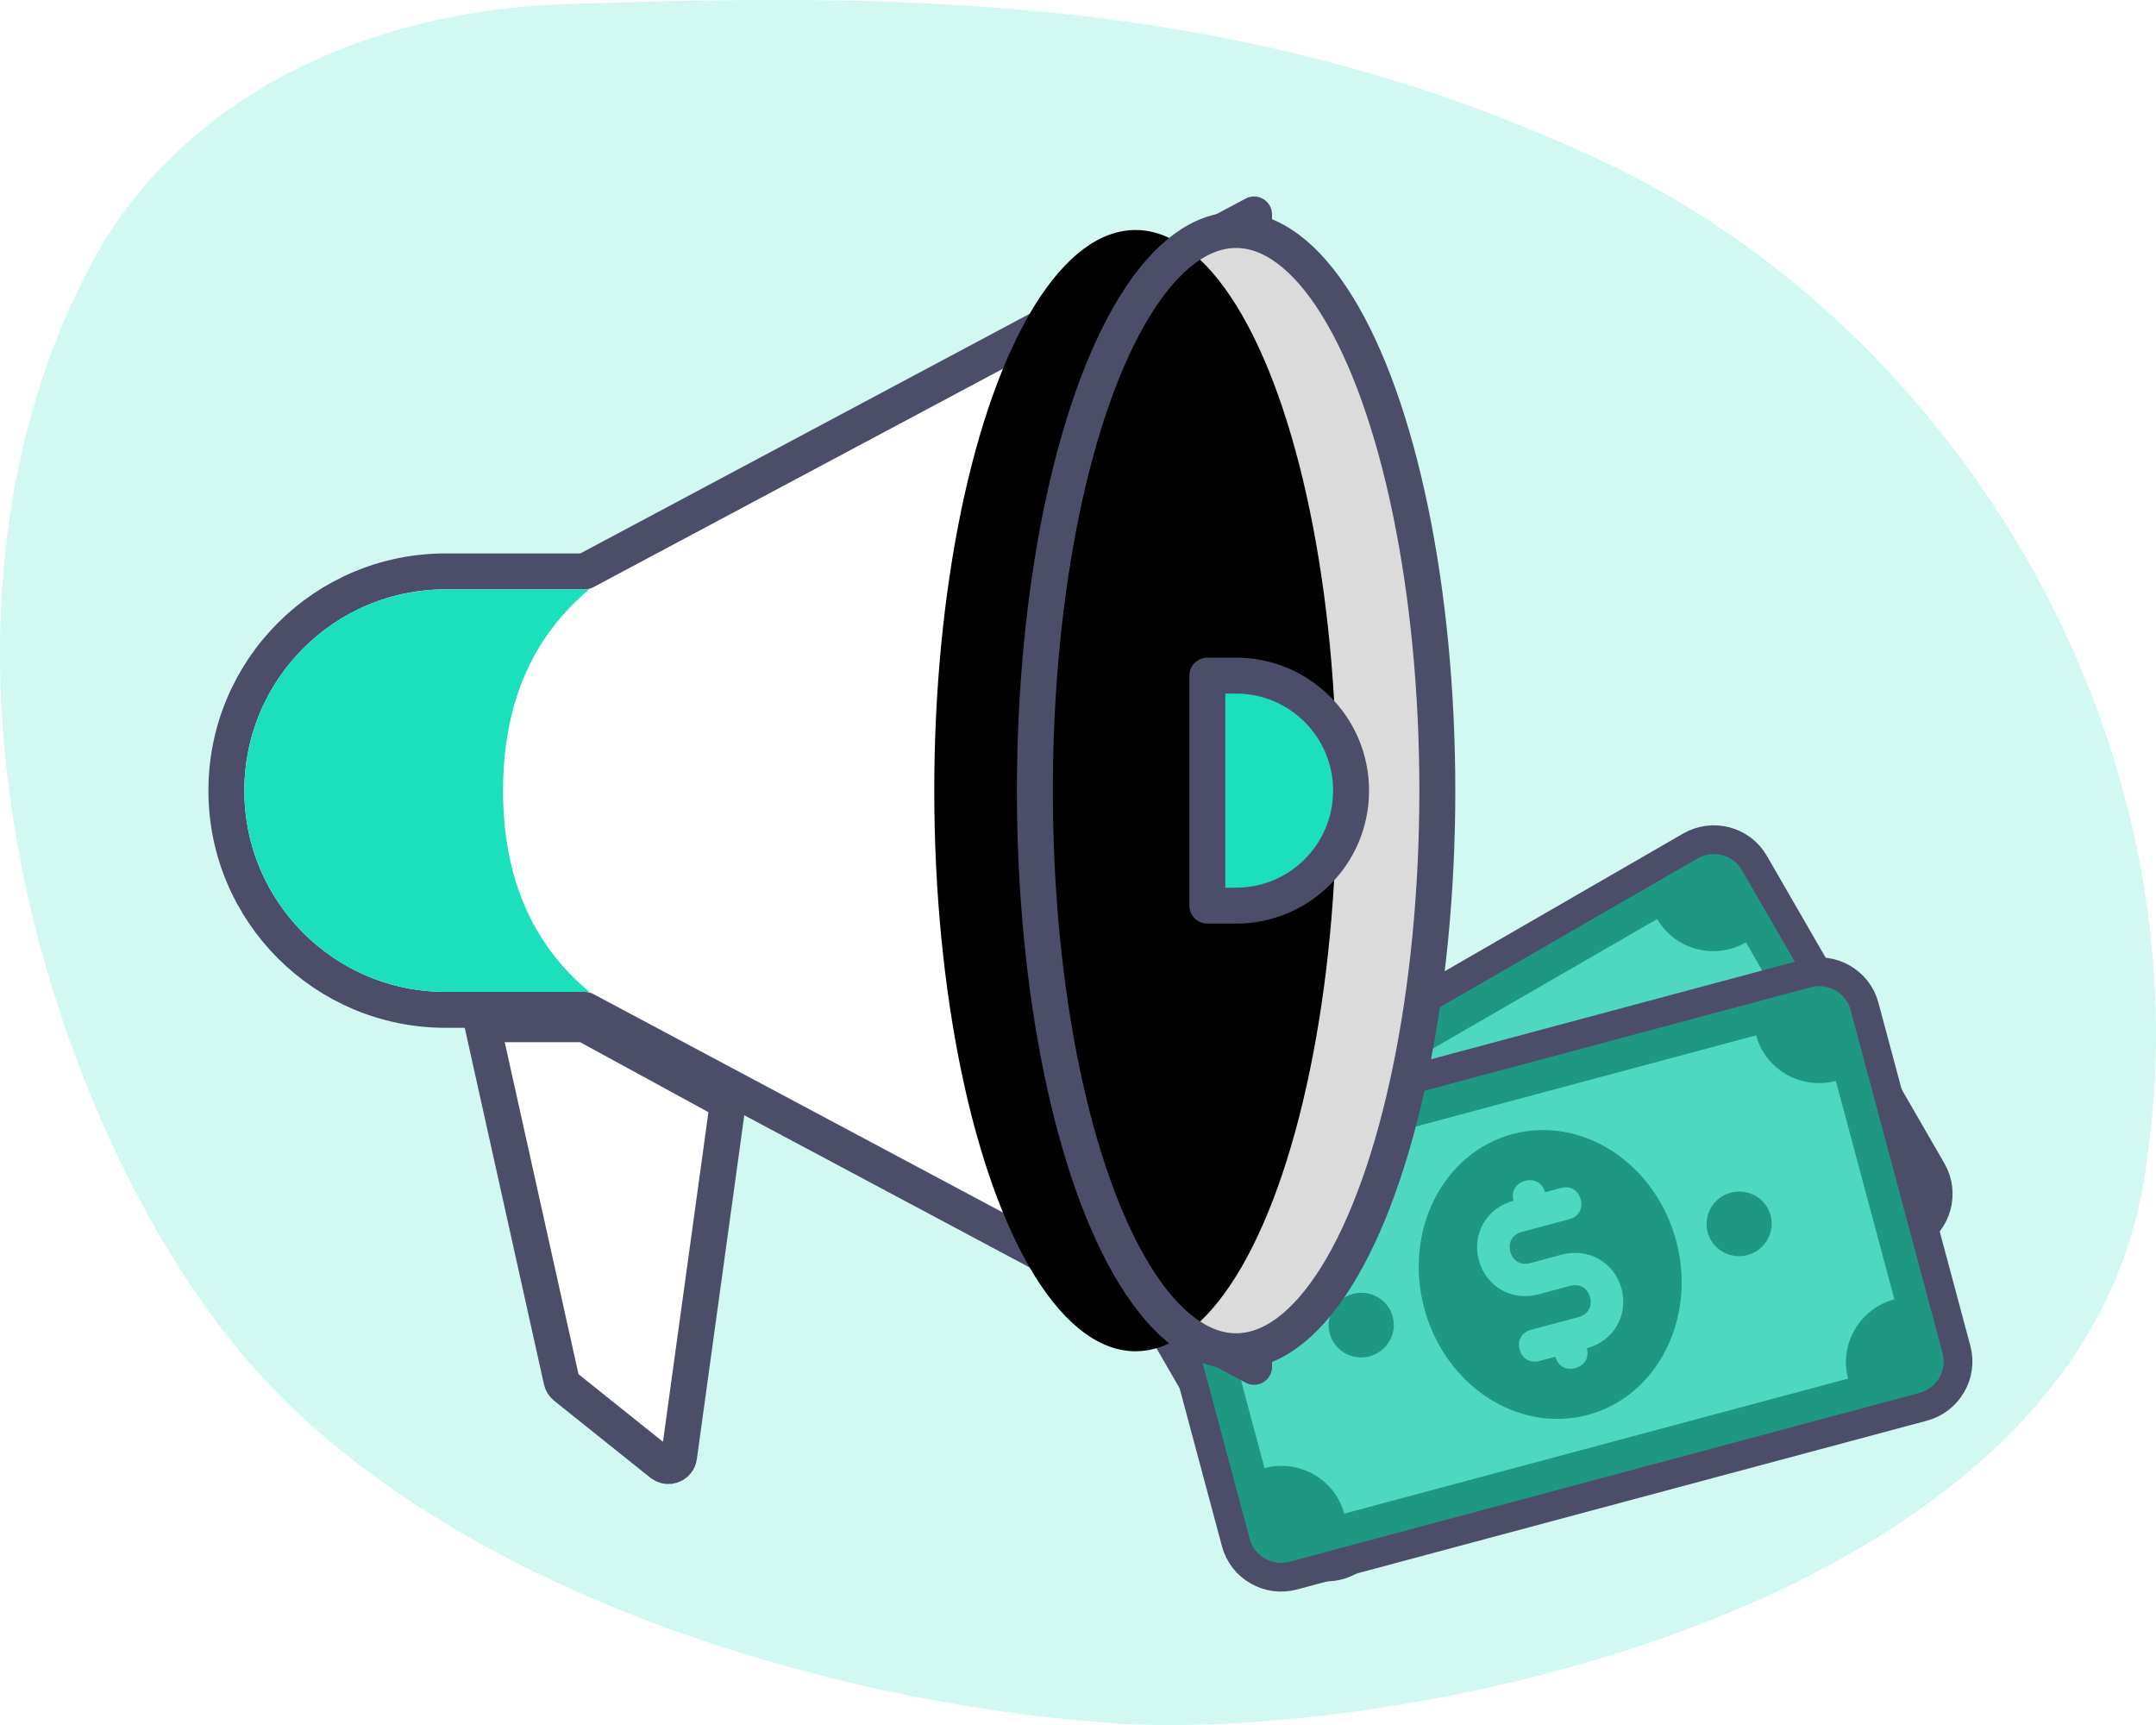
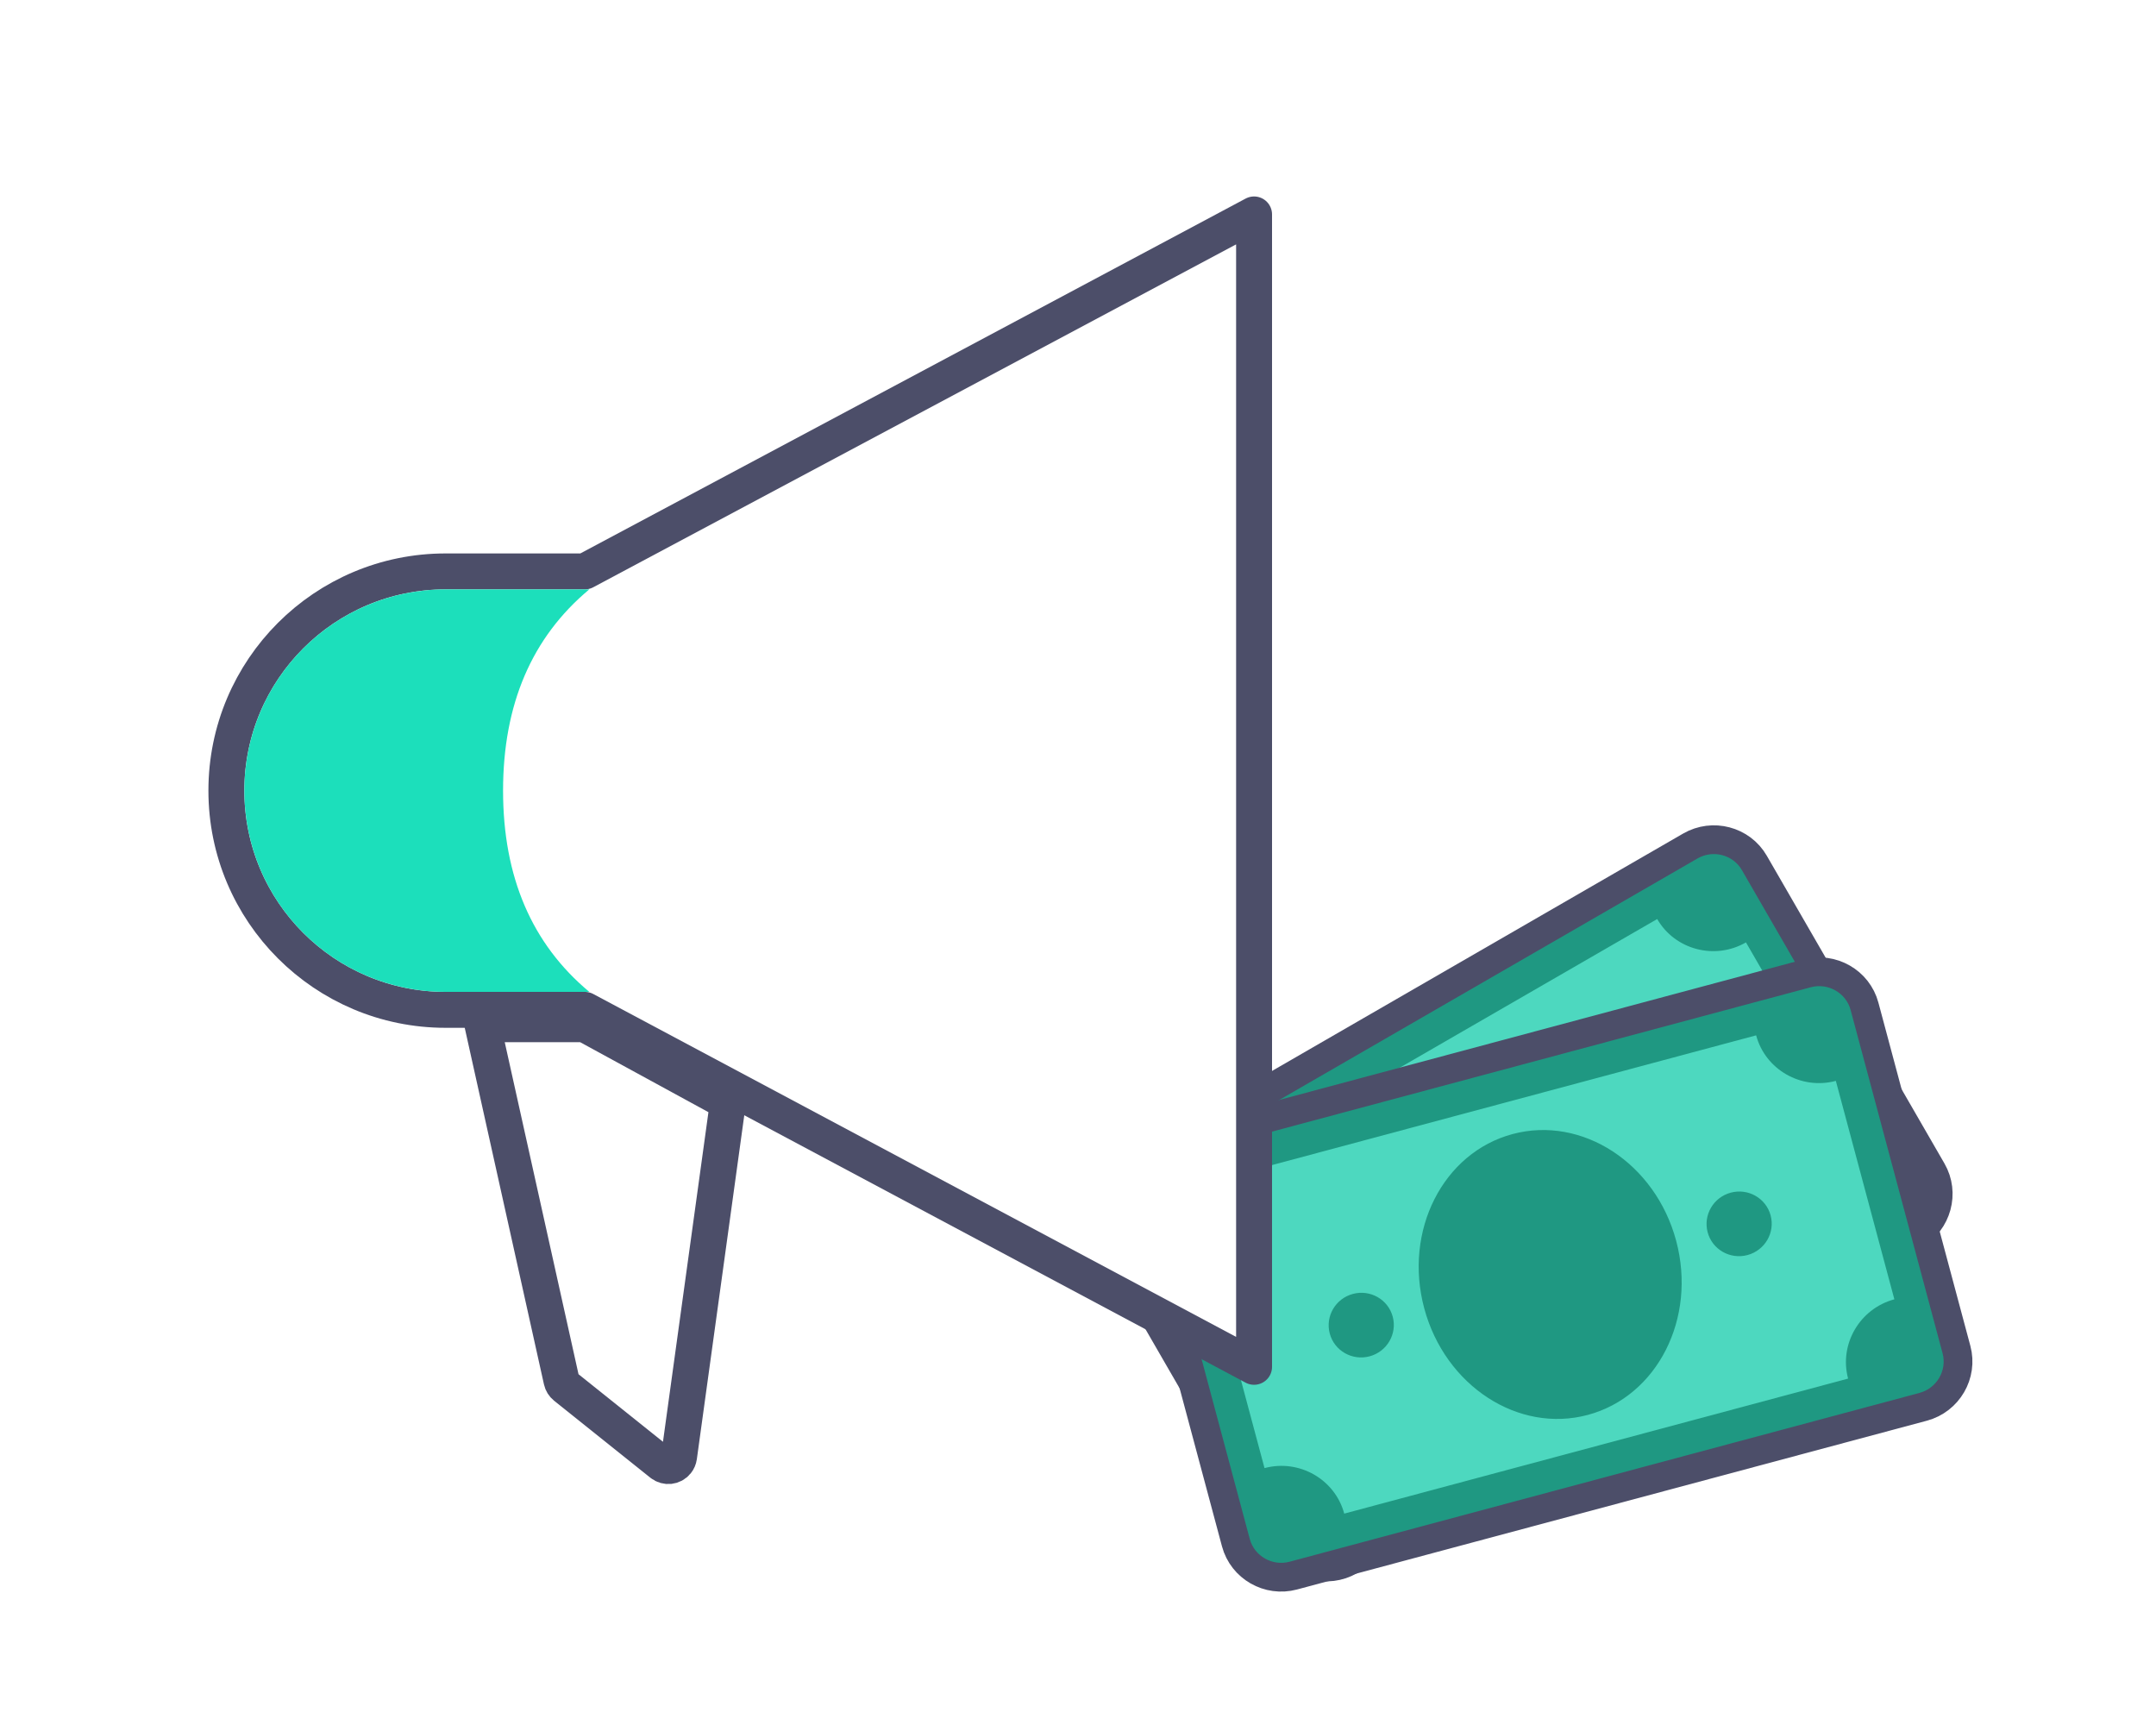
<svg xmlns="http://www.w3.org/2000/svg" xmlns:xlink="http://www.w3.org/1999/xlink" width="150px" height="120px" viewBox="0 0 150 120" version="1.1">
  <title>45614A39-CA28-4524-B74B-D2A4BF5BC571</title>
  <desc>Created with sketchtool.</desc>
  <defs>
-     <ellipse id="path-1" cx="69" cy="39" rx="14" ry="39" />
    <filter x="-17.0%" y="-6.1%" width="133.9%" height="112.2%" filterUnits="objectBoundingBox" id="filter-2">
      <feOffset dx="-7" dy="0" in="SourceAlpha" result="shadowOffsetInner1" />
      <feComposite in="shadowOffsetInner1" in2="SourceAlpha" operator="arithmetic" k2="-1" k3="1" result="shadowInnerInner1" />
      <feColorMatrix values="0 0 0 0 0   0 0 0 0 0   0 0 0 0 0  0 0 0 0.1 0" type="matrix" in="shadowInnerInner1" />
    </filter>
  </defs>
  <g id="Help-LP" stroke="none" stroke-width="1" fill="none" fill-rule="evenodd">
    <g id="Help-center" transform="translate(-646, -5635)">
      <g id="affiliate-image" transform="translate(646, 5635)">
-         <path d="M132.301,95.201 C145.824,80.018 157.709,45.044 143.734,18.52 C137.331,6.368 123.925,0.715 110.738,0.29 C87.926,-0.447 63.904,-0.672 38.64,11.15 C13.376,22.971 -4.193,52.47 0.872,82.319 C5.938,112.167 52.99,121.384 73.181,119.837 C93.372,118.29 118.778,110.384 132.301,95.201 Z" id="Path-17" fill="#1CDFBB" opacity="0.2" transform="translate(75, 60) scale(-1, 1) translate(-75, -60) " />
        <g id="money" transform="translate(76, 58)">
          <g id="Group-14" transform="translate(30, 26.026) rotate(-30) translate(-30, -26.026) translate(5, 11.026)" fill-rule="nonzero">
            <path d="M47.634,30.216 L2.268,30.216 C0.471,30.216 -1,28.759 -1,26.968 L-1,2.247 C-1,0.457 0.471,-1 2.268,-1 L47.634,-1 C49.432,-1 50.903,0.457 50.903,2.247 L50.903,26.968 C50.903,28.759 49.432,30.216 47.634,30.216 Z" id="Path" stroke="#4C4E69" stroke-width="2" fill="#1F9882" />
            <path d="M43.098,26.968 L6.805,26.968 C6.805,24.496 4.763,22.474 2.268,22.474 L2.268,6.742 C4.763,6.742 6.805,4.72 6.805,2.247 L43.098,2.247 C43.098,4.72 45.139,6.742 47.634,6.742 L47.634,22.474 C45.139,22.474 43.098,24.496 43.098,26.968 Z" id="Path" fill="#4DD8BF" />
            <ellipse id="Oval" fill="#1F9882" cx="24.951" cy="14.608" rx="9.073" ry="10.113" />
            <ellipse id="Oval" fill="#1F9882" cx="11.342" cy="14.608" rx="2.268" ry="2.247" />
            <ellipse id="Oval" fill="#1F9882" cx="38.561" cy="14.608" rx="2.268" ry="2.247" />
            <path d="M26.085,13.484 L23.817,13.484 C23.137,13.484 22.683,13.035 22.683,12.361 C22.683,11.686 23.137,11.237 23.817,11.237 L27.219,11.237 C27.9,11.237 28.354,10.787 28.354,10.113 C28.354,9.439 27.9,8.99 27.219,8.99 L26.085,8.99 C26.085,8.315 25.632,7.866 24.951,7.866 C24.271,7.866 23.817,8.316 23.817,8.99 C21.889,8.99 20.415,10.45 20.415,12.361 C20.415,14.271 21.889,15.732 23.817,15.732 L26.085,15.732 C26.766,15.732 27.22,16.181 27.22,16.855 C27.22,17.53 26.766,17.979 26.085,17.979 L22.683,17.979 C22.003,17.979 21.549,18.429 21.549,19.103 C21.549,19.777 22.003,20.226 22.683,20.226 L23.817,20.226 C23.817,20.901 24.271,21.35 24.951,21.35 C25.632,21.35 26.085,20.9 26.085,20.226 C28.013,20.226 29.488,18.766 29.488,16.855 C29.488,14.945 28.013,13.484 26.085,13.484 Z" id="Path" fill="#4DD8BF" />
          </g>
          <g id="Group-14" transform="translate(32, 31.026) rotate(-15) translate(-32, -31.026) translate(7, 16.026)" fill-rule="nonzero">
            <path d="M47.634,30.216 L2.268,30.216 C0.471,30.216 -1,28.759 -1,26.968 L-1,2.247 C-1,0.457 0.471,-1 2.268,-1 L47.634,-1 C49.432,-1 50.903,0.457 50.903,2.247 L50.903,26.968 C50.903,28.759 49.432,30.216 47.634,30.216 Z" id="Path" stroke="#4C4E69" stroke-width="2" fill="#1F9882" />
            <path d="M43.098,26.968 L6.805,26.968 C6.805,24.496 4.763,22.474 2.268,22.474 L2.268,6.742 C4.763,6.742 6.805,4.72 6.805,2.247 L43.098,2.247 C43.098,4.72 45.139,6.742 47.634,6.742 L47.634,22.474 C45.139,22.474 43.098,24.496 43.098,26.968 Z" id="Path" fill="#4DD8BF" />
            <ellipse id="Oval" fill="#1F9882" cx="24.951" cy="14.608" rx="9.073" ry="10.113" />
            <ellipse id="Oval" fill="#1F9882" cx="11.342" cy="14.608" rx="2.268" ry="2.247" />
            <ellipse id="Oval" fill="#1F9882" cx="38.561" cy="14.608" rx="2.268" ry="2.247" />
-             <path d="M26.085,13.484 L23.817,13.484 C23.137,13.484 22.683,13.035 22.683,12.361 C22.683,11.686 23.137,11.237 23.817,11.237 L27.219,11.237 C27.9,11.237 28.354,10.787 28.354,10.113 C28.354,9.439 27.9,8.99 27.219,8.99 L26.085,8.99 C26.085,8.315 25.632,7.866 24.951,7.866 C24.271,7.866 23.817,8.316 23.817,8.99 C21.889,8.99 20.415,10.45 20.415,12.361 C20.415,14.271 21.889,15.732 23.817,15.732 L26.085,15.732 C26.766,15.732 27.22,16.181 27.22,16.855 C27.22,17.53 26.766,17.979 26.085,17.979 L22.683,17.979 C22.003,17.979 21.549,18.429 21.549,19.103 C21.549,19.777 22.003,20.226 22.683,20.226 L23.817,20.226 C23.817,20.901 24.271,21.35 24.951,21.35 C25.632,21.35 26.085,20.9 26.085,20.226 C28.013,20.226 29.488,18.766 29.488,16.855 C29.488,14.945 28.013,13.484 26.085,13.484 Z" id="Path" fill="#4DD8BF" />
          </g>
          <g id="Group" transform="translate(16.064, 20.442)" />
        </g>
        <g id="Group-12" transform="translate(17, 16)">
          <path d="M23.688,23.75 L70.25,-1.083 L70.25,79.083 L23.688,54.25 L14,54.25 C5.578,54.25 -1.25,47.422 -1.25,39 C-1.25,30.578 5.578,23.75 14,23.75 L23.688,23.75 Z" id="Rectangle" stroke="#4C4E69" stroke-width="2.5" fill="#FFFFFF" stroke-linecap="round" stroke-linejoin="round" />
          <path d="M24,25 C20,28.333 18,33 18,39 C18,45 20,49.667 24,53 L14,53 C6.268,53 9.46895252e-16,46.732 0,39 C-9.46895252e-16,31.268 6.268,25 14,25 L24,25 Z" id="Rectangle" fill="#1CDFBB" />
          <g id="Oval" stroke-linecap="round" stroke-linejoin="round">
            <use fill="#DBDBDB" fill-rule="evenodd" xlink:href="#path-1" />
            <use fill="black" fill-opacity="1" filter="url(#filter-2)" xlink:href="#path-1" />
            <use stroke="#4C4E69" stroke-width="2.5" xlink:href="#path-1" />
          </g>
-           <path d="M67,31 L69,31 C73.418,31 77,34.582 77,39 C77,43.418 73.418,47 69,47 L67,47 L67,31 Z" id="Rectangle" stroke="#4C4E69" stroke-width="2.5" fill="#1CDFBB" stroke-linecap="round" stroke-linejoin="round" />
          <path d="M16.558,55.25 L22.067,80.041 C22.104,80.208 22.198,80.357 22.331,80.464 L29.031,85.824 C29.355,86.083 29.827,86.031 30.086,85.707 C30.17,85.602 30.224,85.475 30.243,85.341 L33.644,60.684 L23.681,55.25 L16.558,55.25 Z" id="Path-11" stroke="#4C4E69" stroke-width="2.5" fill="#FFFFFF" />
        </g>
      </g>
    </g>
  </g>
</svg>